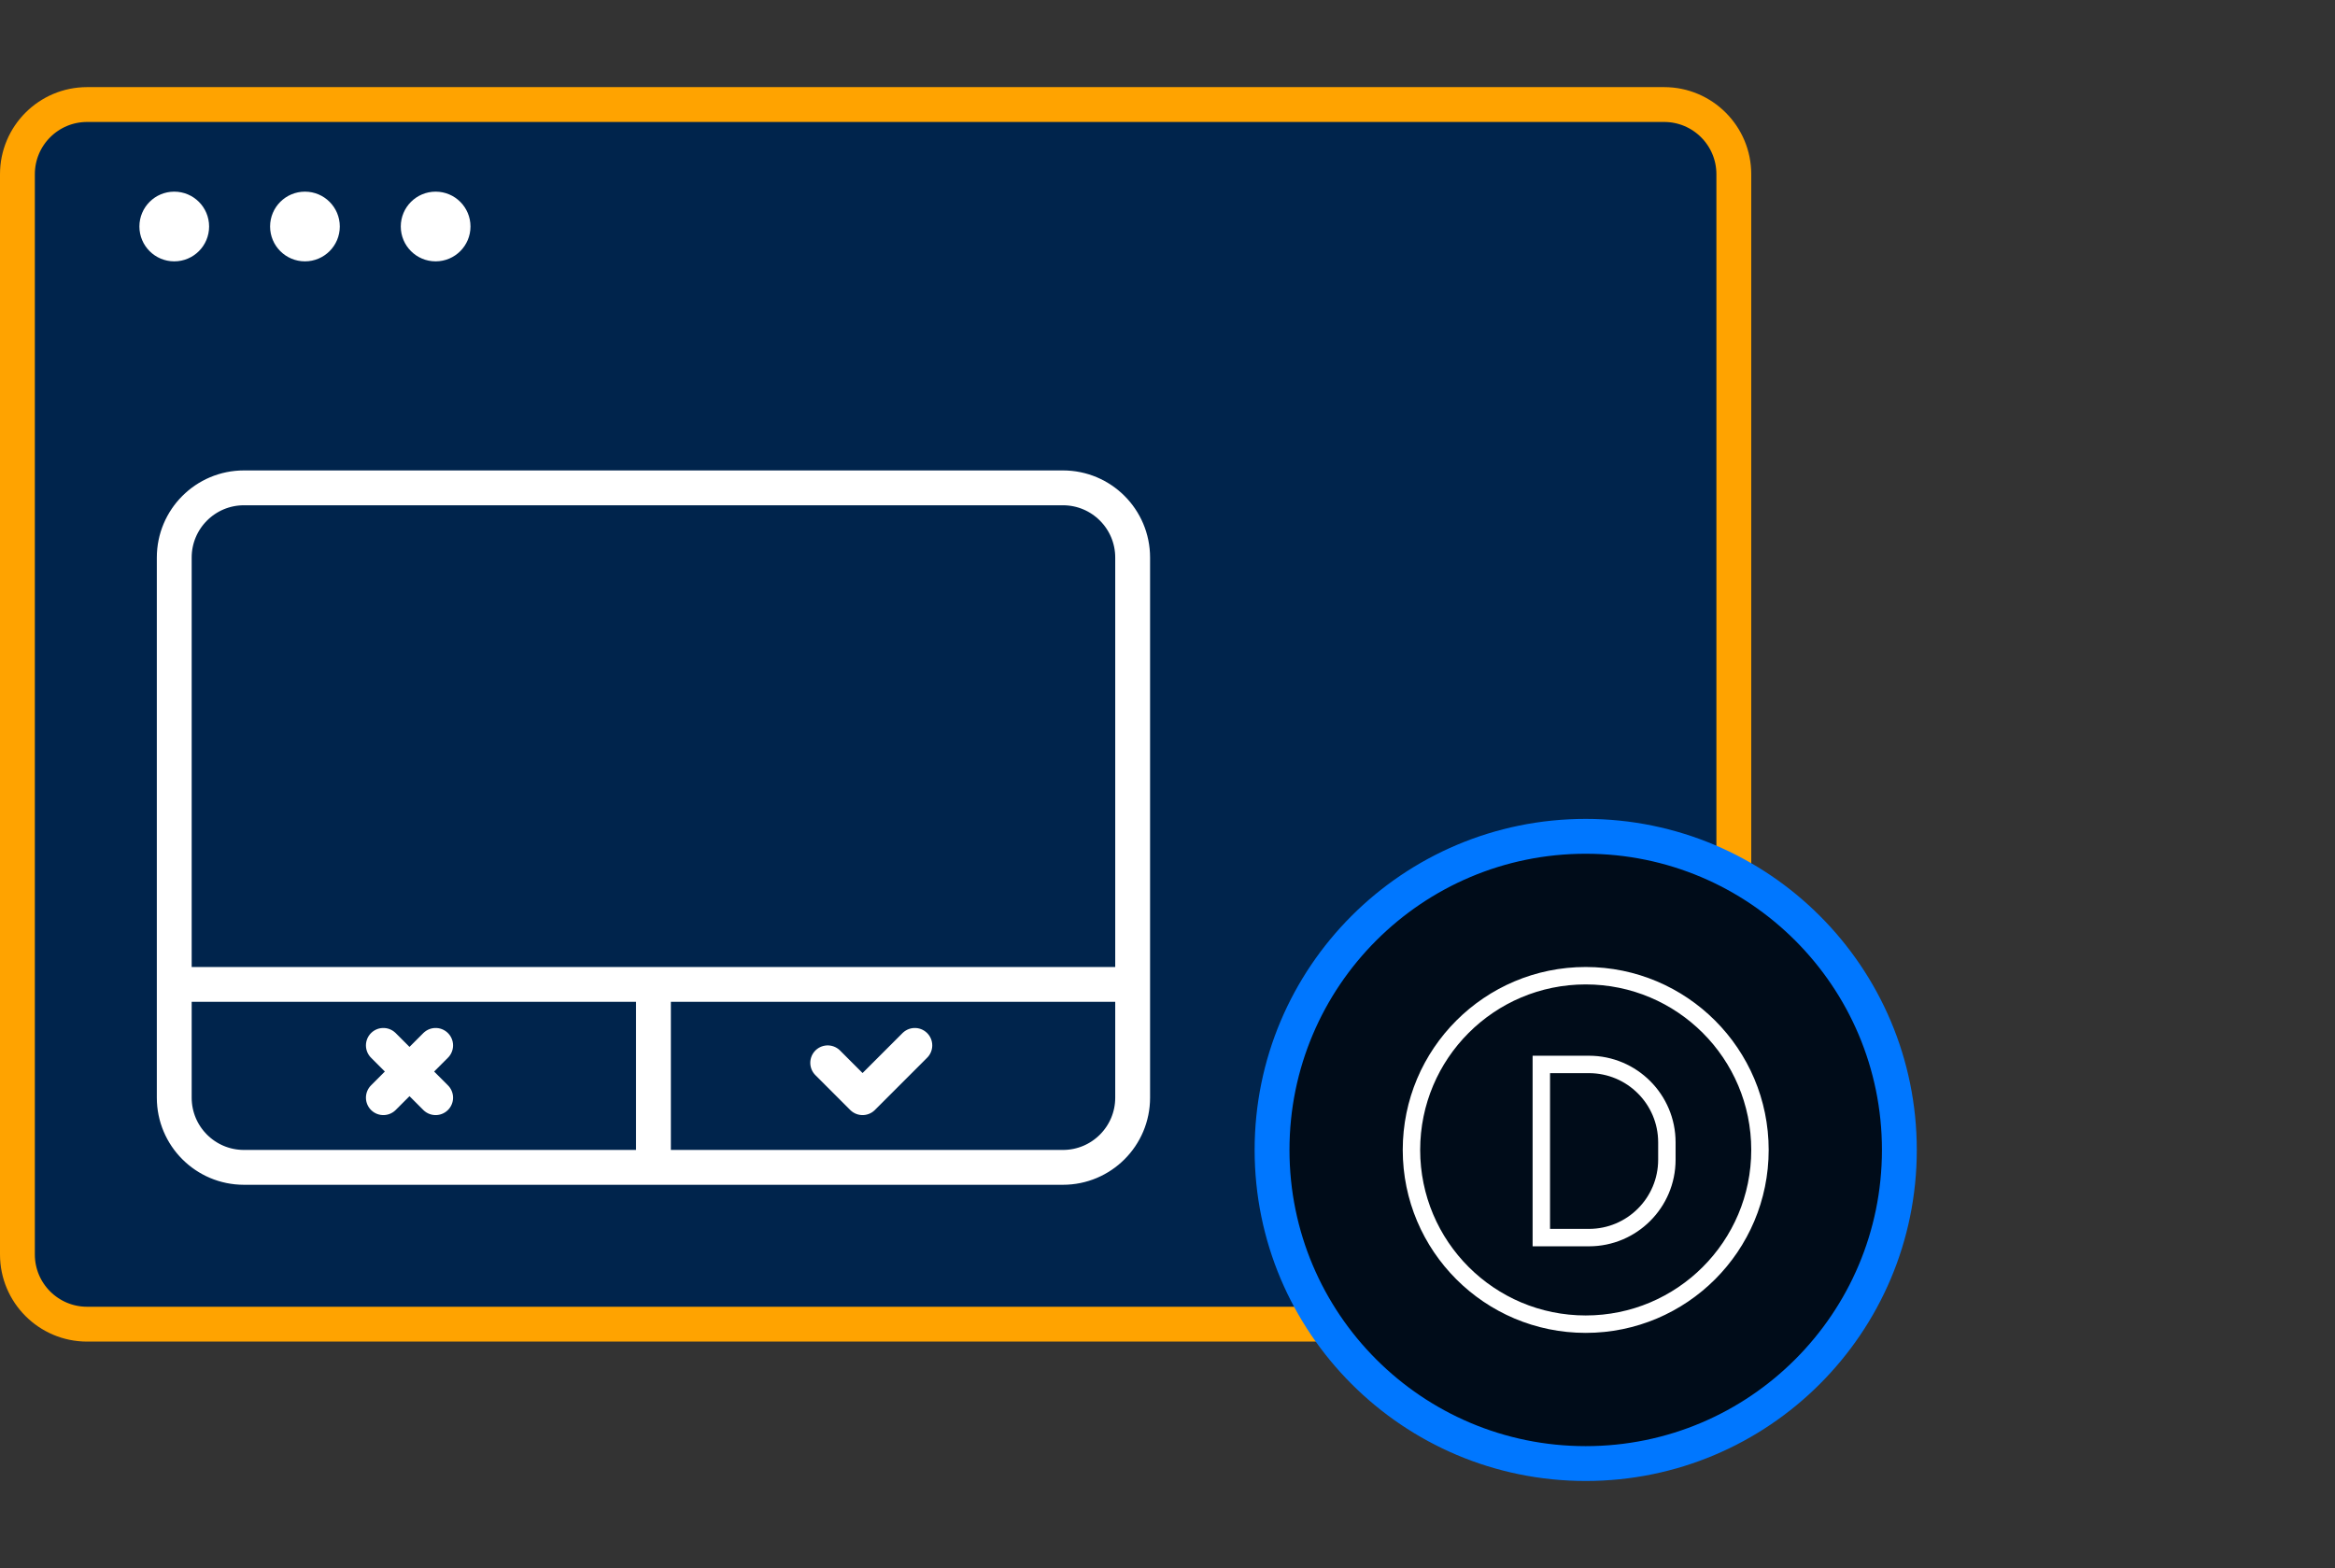
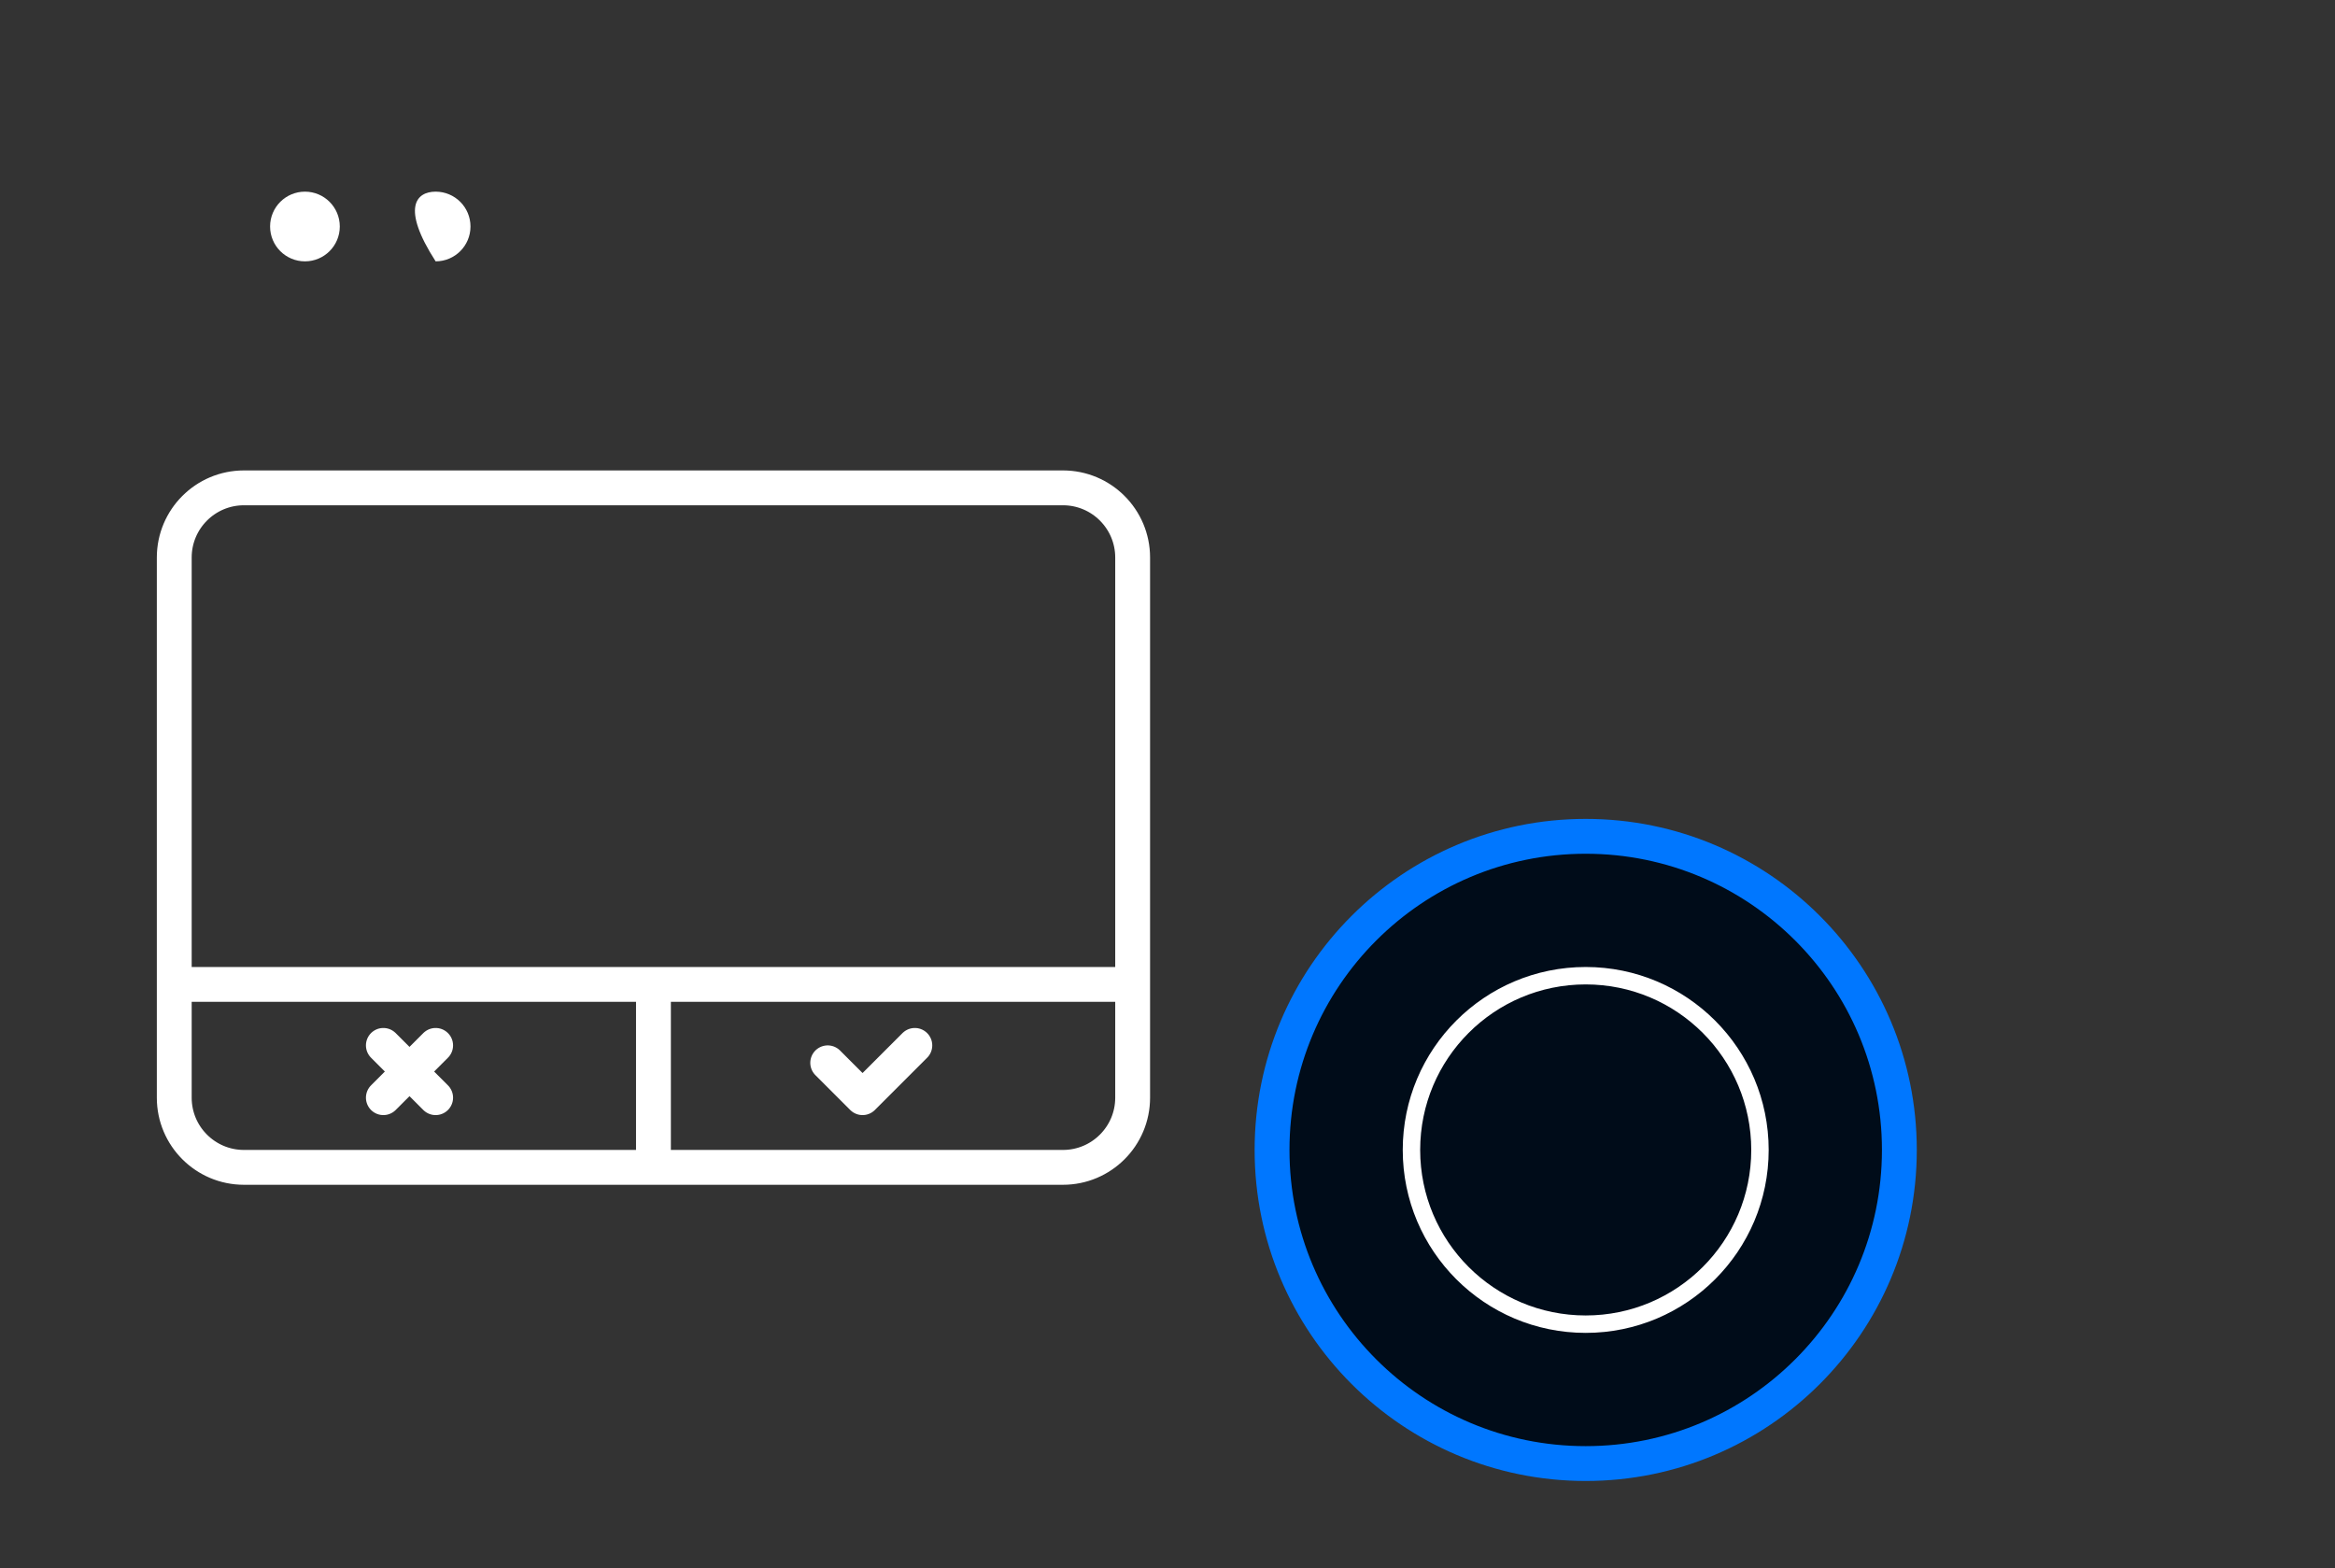
<svg xmlns="http://www.w3.org/2000/svg" width="134" height="90" viewBox="0 0 134 90" fill="none">
  <rect x="0" y="0" width="134" height="90" fill="#333333" stroke="none" />
-   <path d="M1 10C1 7.791 2.791 6 5 6H95.5C97.709 6 99.5 7.791 99.5 10V20.75V72C99.5 74.209 97.709 76 95.5 76H5C2.791 76 1 74.209 1 72V20.75V10Z" fill="#00244C" stroke="#FFA300" stroke-width="2" />
-   <path d="M12 13C12 14.105 11.105 15 10 15C8.895 15 8 14.105 8 13C8 11.895 8.895 11 10 11C11.105 11 12 11.895 12 13Z" fill="white" />
  <path d="M19.5 13C19.5 14.105 18.605 15 17.5 15C16.395 15 15.5 14.105 15.5 13C15.5 11.895 16.395 11 17.5 11C18.605 11 19.5 11.895 19.5 13Z" fill="white" />
-   <path d="M27 13C27 14.105 26.105 15 25 15C23.895 15 23 14.105 23 13C23 11.895 23.895 11 25 11C26.105 11 27 11.895 27 13Z" fill="white" />
+   <path d="M27 13C27 14.105 26.105 15 25 15C23 11.895 23.895 11 25 11C26.105 11 27 11.895 27 13Z" fill="white" />
  <circle cx="91" cy="66" r="18" fill="#000C19" stroke="#0077FF" stroke-width="2" />
  <path d="M101 66C101 71.523 96.523 76 91 76C85.477 76 81 71.523 81 66C81 60.477 85.477 56 91 56C96.523 56 101 60.477 101 66Z" stroke="white" />
-   <path d="M88.453 61.093H91.186C93.656 61.093 95.658 63.095 95.658 65.565V66.559C95.658 69.029 93.656 71.031 91.186 71.031H88.453V61.093Z" stroke="white" />
  <path d="M65 56.5V32C65 29.791 63.209 28 61 28H14C11.791 28 10 29.791 10 32V56.5M65 56.5V63C65 65.209 63.209 67 61 67H37.5M65 56.5H37.5M10 56.5V63C10 65.209 11.791 67 14 67H37.5M10 56.5H37.5M37.5 56.5V67M47.5 61L49.5 63L52.5 60M22 60L25 63M25 60L22 63" stroke="white" stroke-width="2" stroke-linecap="round" stroke-linejoin="round" />
</svg>